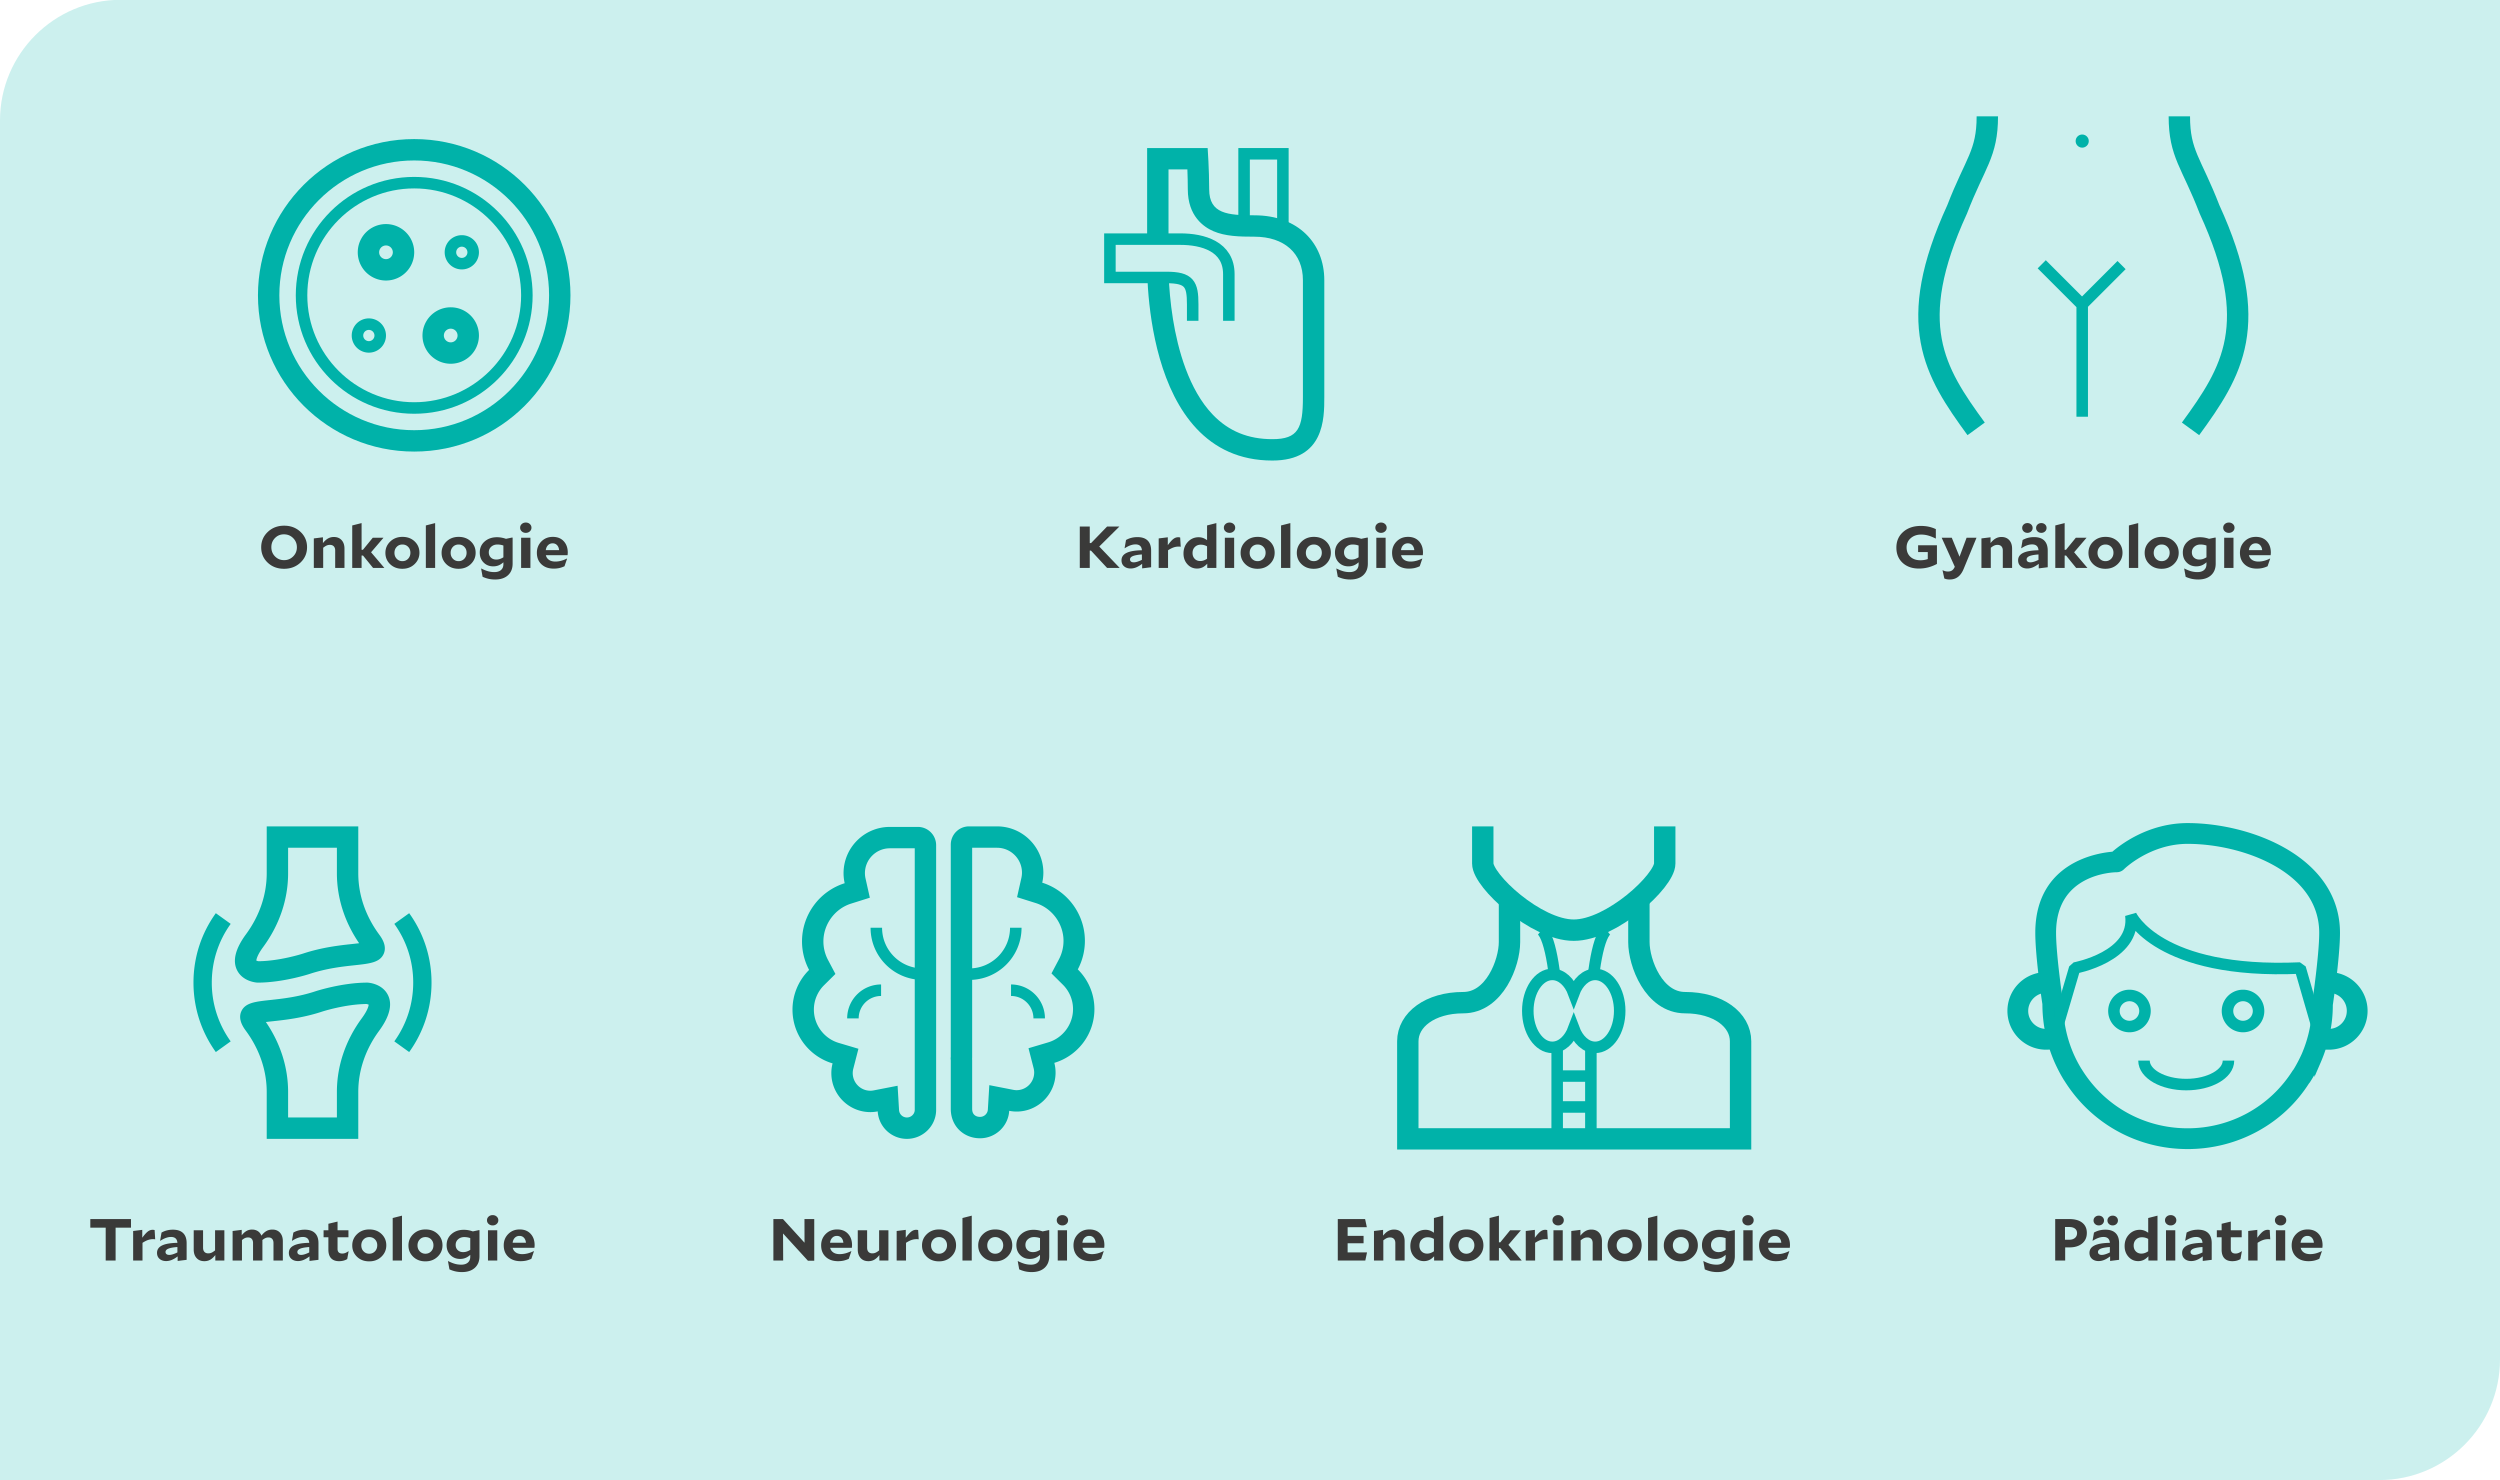
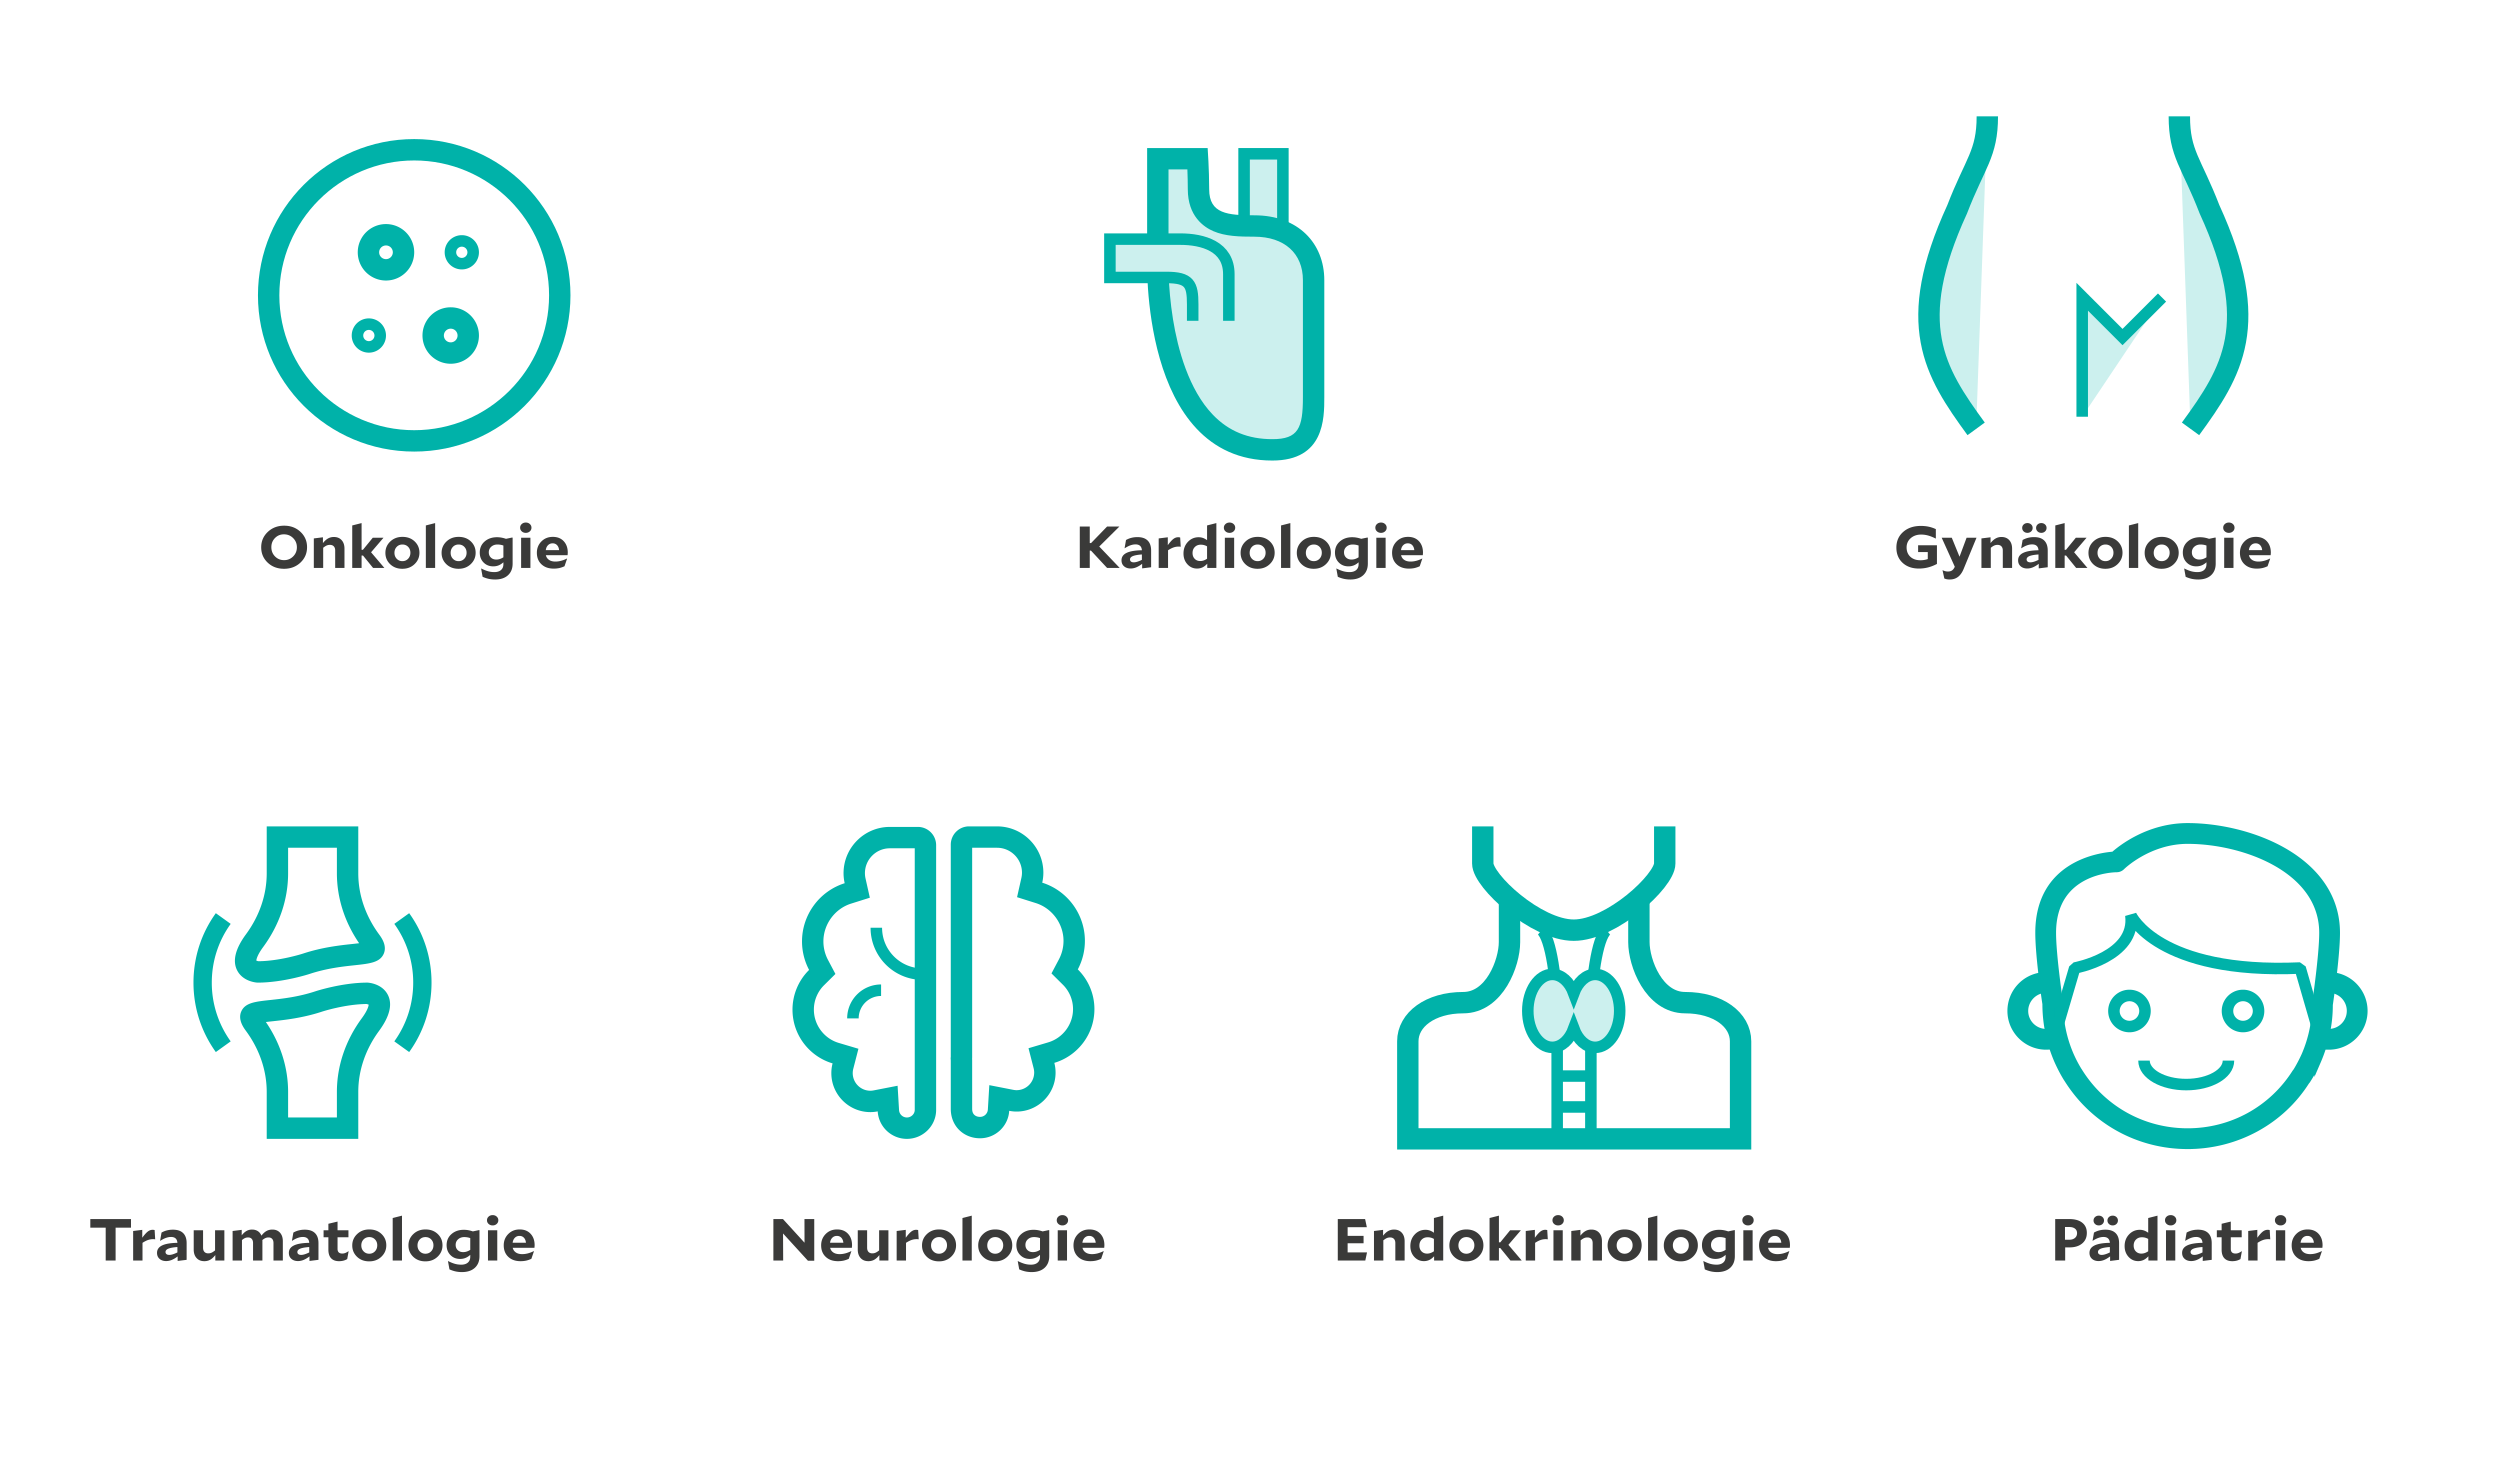
<svg xmlns="http://www.w3.org/2000/svg" viewBox="0 0 760 450">
-   <path d="M36.7-.059H760v413.3c0 20.256-16.445 36.7-36.7 36.7H0v-413.3c0-20.255 16.445-36.7 36.7-36.7z" fill="#ccf0ee" />
  <path d="M125.92 48.78c22.607 0 41 18.393 41 41s-18.393 41-41 41c-22.608 0-41-18.392-41-41s18.392-41 41-41m0-6.5c-26.234 0-47.5 21.267-47.5 47.5 0 26.234 21.266 47.5 47.5 47.5 26.233 0 47.5-21.266 47.5-47.5 0-26.233-21.267-47.5-47.5-47.5z" fill="#00b2a9" />
-   <path d="M125.92 57.28c17.92 0 32.5 14.58 32.5 32.5 0 17.921-14.58 32.5-32.5 32.5s-32.5-14.579-32.5-32.5c0-17.92 14.58-32.5 32.5-32.5m0-3.5c-19.883 0-36 16.118-36 36 0 19.883 16.117 36 36 36 19.882 0 36-16.117 36-36 0-19.882-16.118-36-36-36z" fill="#00b2a9" />
  <path d="M117.339 74.618c1.147 0 2.08.933 2.08 2.08s-.933 2.082-2.08 2.082-2.08-.934-2.08-2.081.933-2.081 2.08-2.081m0-6.5a8.58 8.58 0 100 17.162 8.58 8.58 0 000-17.162zM137.017 99.918c1.147 0 2.08.934 2.08 2.081s-.933 2.081-2.08 2.081-2.08-.933-2.08-2.08.933-2.082 2.08-2.082m0-6.5a8.58 8.58 0 100 17.162 8.58 8.58 0 000-17.162z" fill="#00b2a9" />
  <g fill="none" stroke="#00b2a9" stroke-miterlimit="10" stroke-width="3.5">
-     <path d="M308.8 282.03c0 7.795-6.32 14.114-14.115 14.114M307.352 301.026a8.56 8.56 0 018.56 8.56" />
-   </g>
+     </g>
  <g fill="none" stroke="#00b2a9" stroke-miterlimit="10" stroke-width="3.5">
    <path d="M266.401 282.03c0 7.795 6.32 14.114 14.115 14.114M267.85 301.026a8.56 8.56 0 00-8.561 8.56" />
  </g>
  <path d="M140.39 74.991a1.71 1.71 0 011.708 1.708c0 .941-.766 1.707-1.707 1.707s-1.708-.766-1.708-1.707a1.71 1.71 0 011.708-1.708m0-3.5a5.207 5.207 0 100 10.415 5.207 5.207 0 000-10.415zM112.132 100.292a1.71 1.71 0 011.707 1.707 1.71 1.71 0 01-1.707 1.708 1.71 1.71 0 01-1.708-1.708 1.71 1.71 0 011.708-1.707m0-3.5a5.207 5.207 0 100 10.415 5.207 5.207 0 000-10.415z" fill="#00b2a9" />
  <path fill="#ccf0ee" d="M378.203 46.756h11.793V78.92h-11.793z" />
  <path d="M388.246 48.506V77.17h-8.293V48.506h8.293m3.5-3.5h-15.293V80.67h15.293V45.006z" fill="#00b2a9" />
  <path d="M386.796 136.756c-8.177 0-15.044-2.826-20.41-8.402-15.518-16.117-14.423-49.865-14.41-50.204l.003-29.894h12.088c.127 2.419.276 5.95.276 9.299 0 11.151 10.226 11.151 16.993 11.151 10.935 0 18 6.464 18 16.468v35.59c0 8.427-.958 15.992-12.54 15.992z" fill="#ccf0ee" />
  <path d="M360.963 51.506c.073 1.881.13 4.001.13 6.048 0 8.168 4.872 11.48 7.776 12.726 3.61 1.55 7.781 1.676 12.467 1.676 9.099 0 14.751 5.065 14.751 13.218v35.59c0 9.403-1.404 12.742-9.291 12.742-7.357 0-13.264-2.42-18.06-7.396-7.406-7.685-10.694-20.048-12.149-29.067-1.655-10.262-1.366-18.687-1.363-18.765l.004-.126V51.506h5.735m6.165-6.5h-18.4v33.02s-2.412 61.98 38.068 61.98c15.791 0 15.791-12.735 15.791-19.242v-35.59c0-11.175-7.89-19.718-21.251-19.718-8.083 0-13.743-.43-13.743-7.902 0-6.042-.465-12.548-.465-12.548z" fill="#00b2a9" />
  <path d="M373.565 97.532v-14.18c0-8.484-7.94-10.655-14.745-10.655h-21.408V84.35h17.178c6.992 0 7.99 1.997 7.99 8.157v5.026" fill="#ccf0ee" stroke="#00b2a9" stroke-miterlimit="10" stroke-width="3.5" />
-   <circle cx="632.99" cy="42.888" r="1.997" fill="#00b2a9" />
  <path d="M600.747 130.372c-12.714-17.424-21.787-31.825-5.774-66.73 5.475-14.202 9.173-16.837 9.173-28.27M665.92 130.372c12.714-17.424 21.786-31.825 5.773-66.73-5.474-14.202-9.173-16.837-9.173-28.27" fill="#ccf0ee" stroke="#00b2a9" stroke-miterlimit="10" stroke-width="6.5" />
-   <path fill="#ccf0ee" stroke="#00b2a9" stroke-miterlimit="10" stroke-width="3.5" d="M632.99 126.693V90.207M620.687 80.34l12.255 12.256 12.011-12.01" />
+   <path fill="#ccf0ee" stroke="#00b2a9" stroke-miterlimit="10" stroke-width="3.5" d="M632.99 126.693V90.207l12.255 12.256 12.011-12.01" />
  <g fill="#00b2a9">
    <path d="M102.416 257.717v7.753c0 7.477 2.333 14.801 6.76 21.268-.68.084-1.404.163-2.068.235-3.64.39-9.138.981-15.028 2.93-.212.07-7.03 2.251-13.504 2.312a2.568 2.568 0 01-.656-.205c.032-.378.283-1.667 2.084-4.117 4.959-6.743 7.58-14.497 7.58-22.423v-7.753h14.832m6.5-6.5H81.084v14.253c0 6.531-2.185 12.954-6.317 18.572-3.228 4.393-4.131 8.067-2.682 10.926 1.813 3.588 6.172 3.749 6.216 3.749 7.798 0 15.807-2.637 15.821-2.642 5.221-1.729 10.111-2.256 13.68-2.64 4.626-.5 7.68-.829 8.85-3.49 1.095-2.484-.732-4.968-1.42-5.903-4.13-5.618-6.316-12.04-6.316-18.572v-14.253zM111.424 305.218c.222.037.495.123.656.205-.032.378-.283 1.667-2.084 4.117-4.959 6.743-7.58 14.497-7.58 22.423v7.754H87.584v-7.754c0-7.477-2.333-14.8-6.76-21.267.68-.085 1.404-.164 2.068-.236 3.64-.39 9.138-.981 15.028-2.93.212-.07 7.03-2.251 13.504-2.312m.275-6.501c-7.798 0-15.807 2.636-15.821 2.641-5.221 1.729-10.111 2.256-13.68 2.64-4.626.5-7.68.829-8.85 3.49-1.095 2.484.732 4.968 1.42 5.903 4.13 5.618 6.316 12.04 6.316 18.572v14.254h27.832v-14.254c0-6.531 2.185-12.954 6.317-18.572 3.228-4.393 4.131-8.067 2.682-10.926-1.813-3.588-6.172-3.748-6.216-3.748zM65.61 277.609c-4.443 6.18-6.792 13.478-6.792 21.108 0 7.629 2.349 14.927 6.792 21.107l4.518-3.25a30.419 30.419 0 01-5.743-17.857c0-6.456 1.987-12.63 5.743-17.857l-4.518-3.251zM124.39 277.609l-4.518 3.25a30.419 30.419 0 015.743 17.858c0 6.455-1.987 12.63-5.743 17.857l4.518 3.25c4.443-6.18 6.792-13.478 6.792-21.107 0-7.63-2.349-14.928-6.792-21.108z" />
  </g>
  <g fill="#00b2a9">
    <path d="M278.084 257.88v79.531c0 1.25-1.094 2.306-2.389 2.306a2.39 2.39 0 01-2.384-2.242l-.443-7.408-7.285 1.415c-.343.067-.68.1-1 .1a5.361 5.361 0 01-5.355-5.355c0-.44.058-.888.173-1.336l1.561-6.066-6.004-1.784c-4.438-1.32-7.538-5.47-7.538-10.094a10.45 10.45 0 013.124-7.471l3.423-3.393-2.252-4.261a12.098 12.098 0 01-1.401-5.63c0-5.205 3.463-9.932 8.422-11.495l5.694-1.794-1.305-5.826a7.44 7.44 0 01-.186-1.621c0-4.176 3.398-7.574 7.576-7.574l7.57-.003m.943-6.5l-8.515.003c-7.76 0-14.074 6.314-14.074 14.074 0 1.004.116 2.024.344 3.042-7.672 2.417-12.97 9.59-12.97 17.694 0 3.027.75 6.007 2.155 8.667a16.974 16.974 0 00-5.048 12.088c0 7.708 5.148 14.233 12.186 16.324a11.843 11.843 0 00-.378 2.956c0 6.538 5.318 11.855 11.855 11.855.743 0 1.491-.074 2.24-.22.277 4.654 4.15 8.355 8.872 8.355 4.875 0 8.89-3.943 8.89-8.806v-80.476a5.562 5.562 0 00-5.557-5.556zM295.536 257.717l7.57.003c4.178 0 7.576 3.397 7.576 7.574 0 .525-.062 1.069-.185 1.616l-1.31 5.83 5.698 1.795c4.96 1.563 8.424 6.29 8.424 11.495a12.07 12.07 0 01-1.402 5.625l-2.256 4.262 3.425 3.395a10.451 10.451 0 013.125 7.473c0 4.624-3.1 8.775-7.538 10.094l-5.997 1.783 1.553 6.06c.115.45.173.901.173 1.342a5.36 5.36 0 01-5.355 5.352c-.304 0-.638-.035-.991-.105l-7.292-1.424-.444 7.416a2.386 2.386 0 01-2.386 2.233c-.55 0-2.344-.17-2.386-2.35l-.002-.094v-14.645c0-.218-.008-.414-.018-.582.012-.162.018-.325.018-.49v-63.658m-.945-6.5a5.561 5.561 0 00-5.555 5.557v64.601c0 .071-.045.143-.045.222 0 .288.045.572.045.85v14.863h.003c.1 5.195 4.044 8.726 8.885 8.726 4.722 0 8.597-3.693 8.875-8.345.747.146 1.497.225 2.238.225 6.538 0 11.855-5.316 11.855-11.852 0-1.004-.13-1.993-.377-2.954 7.038-2.093 12.186-8.617 12.186-16.325 0-4.722-1.932-9.001-5.05-12.09a18.552 18.552 0 002.158-8.665c0-8.103-5.3-15.278-12.97-17.695.228-1.017.343-2.038.343-3.041 0-7.76-6.314-14.074-14.075-14.074l-8.516-.003z" />
  </g>
  <path d="M506.08 251.217v11.297c0 5.264-16.167 20.257-27.659 20.257-11.492 0-27.658-14.993-27.658-20.257v-11.297" fill="none" stroke="#00b2a9" stroke-miterlimit="10" stroke-width="6.5" />
  <path d="M498.224 273.591v12.816c0 6.283 4.524 18.403 14.073 18.403 10.052 0 16.837 5.206 16.837 11.753v29.654h-101.16v-29.654c0-6.547 6.785-11.753 16.837-11.753 9.55 0 14.073-12.12 14.073-18.403v-12.816" fill="none" stroke="#00b2a9" stroke-miterlimit="10" stroke-width="6.5" />
  <g stroke="#00b2a9" stroke-miterlimit="10" stroke-width="3.5">
    <path d="M468.628 282.77c2.852 2.29 4.752 15.533 4.752 27.437v36.01M488.38 282.77c-2.85 2.29-4.752 15.533-4.752 27.437v36.01M473.38 327.124h10.248M473.38 336.523h10.248" fill="none" />
    <path d="M484.94 296.217c-2.806 0-5.247 2.31-6.519 5.718-1.271-3.409-3.712-5.718-6.517-5.718-4.116 0-7.453 4.965-7.453 11.089 0 6.124 3.337 11.088 7.453 11.088 2.805 0 5.246-2.309 6.517-5.717 1.272 3.408 3.713 5.717 6.518 5.717 4.116 0 7.453-4.964 7.453-11.088 0-6.124-3.337-11.089-7.453-11.089z" fill="#ccf0ee" />
  </g>
  <g>
    <path d="M665.043 348.317c-15.014 0-28.69-7.59-36.618-20.305-.047-.06-.09-.12-.125-.176-.98-1.576-1.886-3.302-2.77-5.261a43.288 43.288 0 01-3.643-17.414c-.065-.271-2.158-14.293-2.158-21.578 0-20.83 18.519-23.381 22.843-23.692 2.309-2.059 10.664-8.674 22.471-8.674 18.816 0 45.314 10.042 45.314 32.366 0 7.151-2.093 21.298-2.18 21.893.022 5.675-1.195 11.54-3.603 17.112a44.252 44.252 0 01-3.15 5.804 2.017 2.017 0 01-.285.35c-7.682 12.135-21.267 19.575-36.096 19.575h0zm-33.16-22.89c.047.06.09.117.124.177 7.125 11.519 19.472 18.398 33.036 18.398 13.344 0 25.57-6.694 32.704-17.901.086-.13.181-.26.293-.367a45.366 45.366 0 002.585-4.894 39.335 39.335 0 003.258-15.679c.044-.457 2.158-14.742 2.158-21.578 0-19.346-23.973-28.05-40.998-28.05-11.915 0-19.972 7.918-20.05 8a2.19 2.19 0 01-1.523.63c-.795.005-19.425.302-19.425 19.42 0 6.966 2.115 21.117 2.136 21.26.022 5.73 1.122 11.004 3.297 15.984a39.627 39.627 0 002.404 4.6h0z" fill="#00b2a9" stroke="#00b2a9" stroke-miterlimit="10" stroke-width="2" />
    <path d="M707.955 318.108c-.5 0-1.005-.047-1.506-.09a2.16 2.16 0 01-1.938-2.361c.117-1.183 1.157-1.998 2.357-1.938.362.035.725.074 1.087.074a6.481 6.481 0 006.473-6.474c0-3.288-2.446-6.055-5.692-6.447a2.154 2.154 0 01-1.886-2.4c.143-1.178 1.226-2.054 2.4-1.886 5.412.648 9.494 5.265 9.494 10.729 0 5.955-4.842 10.793-10.789 10.793zM622.045 318.108c-5.947 0-10.79-4.838-10.79-10.789 0-5.515 4.13-10.133 9.603-10.733 1.217-.103 2.249.725 2.382 1.908a2.16 2.16 0 01-1.907 2.382c-3.233.354-5.761 3.185-5.761 6.443a6.481 6.481 0 006.473 6.474c.345 0 .669-.03.945-.087 1.16-.267 2.309.514 2.546 1.68a2.156 2.156 0 01-1.679 2.545 8.967 8.967 0 01-1.812.177z" fill="#00b2a9" stroke="#00b2a9" stroke-miterlimit="10" stroke-width="2" />
    <path d="M677.454 322.423c0 4.026-5.748 7.29-12.838 7.29s-12.838-3.264-12.838-7.29" fill="none" stroke="#00b2a9" stroke-miterlimit="10" stroke-width="3.5" />
    <path d="M624.369 315.864l6.342-21.581s18.72-3.427 17.07-16.063c0 0 8.202 17.99 51.465 16.063l5.621 19.436" fill="none" stroke="#00b2a9" stroke-linejoin="bevel" stroke-width="3.5" />
    <path d="M647.356 304.37c1.64 0 2.973 1.333 2.973 2.973s-1.334 2.973-2.973 2.973-2.974-1.333-2.974-2.973 1.334-2.973 2.974-2.973m0-3.5a6.473 6.473 0 100 12.946 6.473 6.473 0 000-12.946zM681.88 304.37c1.64 0 2.974 1.333 2.974 2.973s-1.334 2.973-2.974 2.973-2.973-1.333-2.973-2.973 1.334-2.973 2.973-2.973m0-3.5a6.473 6.473 0 100 12.946 6.473 6.473 0 000-12.946z" fill="#00b2a9" />
  </g>
  <g fill="#3a3a39">
    <path d="M39.822 370.602v2.61h-4.677v9.99h-3.013v-9.99h-4.677v-2.61h12.367zM46.502 376.704c-.511 0-1.017.087-1.515.26-.5.175-1.054.46-1.666.856v5.382h-2.844v-8.982l2.77-.342v2.393c.66-.899 1.222-1.526 1.684-1.88.46-.354.947-.53 1.46-.53.099 0 .192.005.28.017s.2.03.336.054l.169 2.826c-.113-.024-.222-.04-.328-.045s-.221-.009-.346-.009zM56.737 382.986l-2.732.342v-1.386c-.624.48-1.22.837-1.787 1.07a4.41 4.41 0 01-1.693.352c-.836 0-1.51-.225-2.02-.676-.512-.449-.768-1.052-.768-1.808 0-1.008.512-1.76 1.534-2.259 1.023-.498 2.576-.766 4.66-.8-.038-.589-.22-1.033-.543-1.333s-.792-.45-1.404-.45c-.499 0-1.023.099-1.571.297s-1.11.49-1.684.873l-.057-.036.431-2.466a6.46 6.46 0 011.647-.666 7.485 7.485 0 011.833-.216c1.36 0 2.392.348 3.097 1.044s1.057 1.71 1.057 3.042v5.076zm-6.418-2.376c0 .276.1.493.3.648.199.156.48.234.841.234.325 0 .69-.063 1.095-.19a9.645 9.645 0 001.375-.566v-1.638c-1.222.084-2.13.246-2.722.486-.593.24-.889.582-.889 1.026zM68.207 383.202h-2.75v-1.656c-.513.648-1.03 1.119-1.554 1.413s-1.123.441-1.796.441c-.985 0-1.768-.318-2.348-.954-.58-.636-.87-1.5-.87-2.592v-5.85h2.844v5.292c0 .552.137.978.412 1.278.273.3.667.45 1.178.45.35 0 .68-.069.992-.207.311-.138.667-.369 1.066-.693v-6.12h2.826v9.198zM75.41 376.182c-.325 0-.627.06-.908.18s-.595.324-.944.612v6.228h-2.845v-8.982l2.77-.342v1.656c.486-.612.979-1.055 1.478-1.332s1.054-.414 1.665-.414c.674 0 1.257.16 1.75.477.492.318.857.777 1.094 1.377.511-.66 1.03-1.134 1.553-1.422s1.117-.432 1.778-.432c.973 0 1.746.318 2.32.954s.86 1.5.86 2.592v5.868h-2.843v-5.31c0-.54-.131-.96-.393-1.26-.262-.3-.637-.45-1.123-.45-.325 0-.627.06-.907.18s-.602.324-.964.612a.593.593 0 01.019.144v6.084h-2.844v-5.31c0-.54-.132-.96-.393-1.26s-.637-.45-1.123-.45zM96.815 382.986l-2.732.342v-1.386c-.624.48-1.22.837-1.787 1.07a4.41 4.41 0 01-1.693.352c-.836 0-1.51-.225-2.02-.676-.512-.449-.768-1.052-.768-1.808 0-1.008.512-1.76 1.535-2.259 1.022-.498 2.575-.766 4.658-.8-.037-.589-.218-1.033-.542-1.333s-.792-.45-1.403-.45c-.5 0-1.023.099-1.572.297s-1.11.49-1.684.873l-.057-.036.431-2.466a6.46 6.46 0 011.647-.666 7.485 7.485 0 011.833-.216c1.36 0 2.392.348 3.097 1.044s1.057 1.71 1.057 3.042v5.076zm-6.418-2.376c0 .276.1.493.3.648.199.156.48.234.842.234.324 0 .689-.063 1.094-.19a9.645 9.645 0 001.375-.566v-1.638c-1.222.084-2.13.246-2.722.486-.593.24-.889.582-.889 1.026zM105.983 380.376l-.43 2.376c-.35.216-.733.378-1.15.486a5.282 5.282 0 01-1.32.162c-1.06 0-1.868-.297-2.423-.891-.555-.594-.832-1.467-.832-2.62v-3.761h-1.46v-2.124h1.46v-1.98l2.787-.667v2.647h3.312v2.124h-3.312v3.546c0 .468.122.82.365 1.053.244.234.602.351 1.076.351.3 0 .599-.057.898-.17s.63-.298.992-.55l.037.018zM112.251 383.454c-1.509 0-2.747-.465-3.714-1.395-.967-.93-1.45-2.08-1.45-3.447 0-1.356.493-2.505 1.478-3.447.986-.942 2.22-1.413 3.705-1.413 1.51 0 2.748.462 3.714 1.386.967.925 1.45 2.07 1.45 3.438 0 1.356-.493 2.508-1.478 3.456s-2.22 1.422-3.705 1.422zm2.433-4.878c0-.72-.228-1.317-.683-1.79-.456-.475-1.032-.712-1.731-.712-.71 0-1.294.24-1.75.72-.455.48-.682 1.086-.682 1.818 0 .72.23 1.32.692 1.8.461.48 1.035.72 1.721.72.699 0 1.279-.243 1.74-.729.462-.486.693-1.095.693-1.827zM122.206 383.202h-2.826v-12.924l2.826-.72v13.644zM129.334 383.454c-1.509 0-2.747-.465-3.714-1.395-.967-.93-1.45-2.08-1.45-3.447 0-1.356.493-2.505 1.478-3.447.986-.942 2.22-1.413 3.705-1.413 1.51 0 2.748.462 3.714 1.386.967.925 1.45 2.07 1.45 3.438 0 1.356-.493 2.508-1.478 3.456s-2.22 1.422-3.705 1.422zm2.433-4.878c0-.72-.228-1.317-.683-1.79-.456-.475-1.032-.712-1.731-.712-.71 0-1.294.24-1.75.72-.455.48-.682 1.086-.682 1.818 0 .72.23 1.32.692 1.8.461.48 1.035.72 1.721.72.699 0 1.279-.243 1.74-.729.462-.486.693-1.095.693-1.827zM145.763 373.968v7.902c0 1.512-.474 2.696-1.422 3.555-.948.858-2.252 1.287-3.91 1.287a9.116 9.116 0 01-1.928-.198 9.28 9.28 0 01-1.871-.63l-.45-2.502.038-.018c.786.396 1.484.678 2.095.846s1.242.252 1.89.252c.86 0 1.535-.21 2.021-.63.487-.42.73-1.014.73-1.782v-.576c-.474.432-.96.747-1.46.945a4.371 4.371 0 01-1.627.297c-1.185 0-2.165-.393-2.938-1.179-.774-.786-1.16-1.79-1.16-3.016 0-1.378.496-2.501 1.487-3.365.992-.864 2.242-1.296 3.752-1.296.449 0 .895.04 1.338.117.443.078.907.2 1.394.369l1.796-.378h.225zm-4.603 2.106c-.761 0-1.391.222-1.89.666-.499.444-.749 1.014-.749 1.71 0 .66.212 1.19.637 1.593.424.402.972.603 1.646.603.362 0 .714-.054 1.057-.162a4.904 4.904 0 001.095-.522v-3.582a5.339 5.339 0 00-1.796-.306zM149.767 369.396c.486 0 .895.15 1.225.45.33.3.496.673.496 1.116 0 .444-.165.816-.496 1.116s-.74.45-1.225.45-.895-.15-1.226-.45-.496-.672-.496-1.116c0-.443.165-.816.496-1.116.33-.3.74-.45 1.226-.45zm1.403 13.806h-2.825v-9.198h2.825v9.198zM162.322 380.376l-.786 2.304a7.804 7.804 0 01-1.619.558 8.068 8.068 0 01-1.674.162c-1.547 0-2.785-.438-3.715-1.314s-1.393-2.046-1.393-3.51c0-1.356.458-2.499 1.375-3.43.917-.93 2.073-1.394 3.47-1.394s2.505.441 3.322 1.323 1.225 2.043 1.225 3.483c0 .072-.006.18-.018.324-.013.144-.026.294-.038.45h-6.605c.15.612.474 1.086.973 1.422.499.336 1.135.504 1.909.504.561 0 1.132-.075 1.712-.225a9.21 9.21 0 001.806-.693l.056.036zm-4.397-4.662c-.562 0-1.03.19-1.404.567-.374.378-.599.88-.673 1.503h4.041c-.062-.636-.268-1.14-.617-1.513-.35-.37-.799-.557-1.347-.557z" />
    <g>
      <path d="M86.347 172.912c-1.996 0-3.652-.623-4.968-1.871-1.317-1.248-1.974-2.803-1.974-4.662 0-1.848.667-3.405 2.002-4.672 1.334-1.266 2.993-1.898 4.977-1.898s3.639.627 4.968 1.88 1.992 2.805 1.992 4.654c0 1.86-.667 3.42-2.002 4.68-1.335 1.26-3 1.89-4.995 1.89zm-.02-10.475c-1.084 0-1.995.375-2.731 1.125-.736.75-1.104 1.676-1.104 2.78 0 1.117.37 2.053 1.113 2.808.742.756 1.663 1.135 2.76 1.135 1.085 0 2.005-.379 2.76-1.135.754-.755 1.132-1.68 1.132-2.771 0-1.104-.38-2.037-1.141-2.799-.762-.762-1.69-1.143-2.788-1.143zM100.286 165.64c-.35 0-.677.067-.982.199s-.658.36-1.057.683v6.138h-2.845v-8.981l2.77-.343v1.765c.511-.648 1.032-1.119 1.562-1.413a3.583 3.583 0 011.768-.442c.986 0 1.769.318 2.349.955.58.636.87 1.5.87 2.592v5.867h-2.825v-5.31c0-.54-.141-.96-.422-1.26-.28-.299-.677-.45-1.188-.45zM116.826 172.66h-3.405l-3.069-3.78h-.43v3.78h-2.844v-12.924l2.844-.72v8.119h.411l2.994-3.672h3.237v.035l-3.76 4.393 4.022 4.734v.035zM122.327 172.912c-1.51 0-2.747-.465-3.714-1.394s-1.45-2.08-1.45-3.448c0-1.355.492-2.504 1.478-3.447.985-.941 2.22-1.412 3.705-1.412 1.509 0 2.747.462 3.714 1.386.966.924 1.45 2.069 1.45 3.438 0 1.356-.493 2.508-1.478 3.455-.986.95-2.22 1.422-3.705 1.422zm2.433-4.877c0-.72-.228-1.317-.683-1.79-.456-.475-1.033-.712-1.731-.712-.711 0-1.294.24-1.75.719-.455.48-.682 1.087-.682 1.818 0 .721.23 1.32.691 1.801.462.48 1.036.72 1.722.72.698 0 1.278-.243 1.74-.73.462-.486.693-1.094.693-1.826zM132.281 172.66h-2.825v-12.924l2.825-.72v13.644zM139.41 172.912c-1.51 0-2.747-.465-3.714-1.394s-1.45-2.08-1.45-3.448c0-1.355.492-2.504 1.478-3.447.985-.941 2.22-1.412 3.705-1.412 1.509 0 2.747.462 3.714 1.386.966.924 1.45 2.069 1.45 3.438 0 1.356-.493 2.508-1.478 3.455-.986.95-2.22 1.422-3.705 1.422zm2.433-4.877c0-.72-.228-1.317-.683-1.79-.456-.475-1.033-.712-1.731-.712-.711 0-1.294.24-1.75.719-.455.48-.682 1.087-.682 1.818 0 .721.23 1.32.691 1.801.462.48 1.036.72 1.722.72.698 0 1.278-.243 1.74-.73.462-.486.693-1.094.693-1.826zM155.838 163.427v7.901c0 1.513-.474 2.697-1.421 3.556-.949.858-2.252 1.286-3.911 1.286a9.117 9.117 0 01-1.927-.197 9.341 9.341 0 01-1.871-.63l-.45-2.502.038-.019c.786.397 1.484.678 2.095.846s1.241.252 1.89.252c.86 0 1.534-.21 2.02-.629.488-.42.73-1.014.73-1.782v-.576c-.473.432-.96.747-1.459.944-.499.2-1.042.298-1.628.298-1.185 0-2.164-.394-2.937-1.179-.774-.786-1.16-1.79-1.16-3.016 0-1.378.495-2.501 1.487-3.365.992-.865 2.242-1.297 3.752-1.297.449 0 .894.04 1.337.118s.908.2 1.394.369l1.797-.378h.224zm-4.603 2.106c-.76 0-1.39.222-1.89.666-.498.444-.748 1.014-.748 1.71 0 .66.212 1.19.636 1.593.424.402.973.602 1.647.602.362 0 .714-.053 1.057-.16.343-.11.708-.284 1.095-.524v-3.581a5.322 5.322 0 00-1.796-.306zM159.842 158.854c.487 0 .895.15 1.226.45.33.301.496.673.496 1.116 0 .445-.166.816-.496 1.117-.33.3-.74.45-1.226.45s-.895-.15-1.225-.45c-.33-.3-.496-.672-.496-1.117 0-.443.165-.815.496-1.115.33-.3.739-.45 1.225-.45zm1.404 13.806h-2.826v-9.197h2.826v9.197zM172.397 169.834l-.786 2.305a7.861 7.861 0 01-1.618.558 8.068 8.068 0 01-1.675.162c-1.547 0-2.785-.438-3.714-1.314s-1.394-2.046-1.394-3.51c0-1.356.458-2.5 1.375-3.43s2.074-1.394 3.471-1.394 2.505.441 3.321 1.322c.817.883 1.226 2.043 1.226 3.484 0 .072-.006.18-.019.324l-.037.45h-6.605c.15.611.474 1.086.973 1.422.499.336 1.135.504 1.909.504.56 0 1.132-.075 1.712-.225a9.21 9.21 0 001.805-.693l.056.035zM168 165.173c-.561 0-1.029.188-1.403.567-.374.377-.599.88-.674 1.502h4.042c-.063-.635-.269-1.14-.617-1.512-.35-.37-.8-.557-1.348-.557z" />
    </g>
    <g>
      <path d="M340.361 172.66h-3.798l-4.902-5.273h-.374v5.273h-3.032v-12.6h3.032v5.04h.393l4.883-5.04h3.705v.037l-6.1 6.048 6.193 6.48v.035zM349.941 172.445l-2.731.342V171.4c-.624.48-1.22.838-1.787 1.072a4.426 4.426 0 01-1.694.35c-.835 0-1.509-.224-2.02-.675-.512-.45-.768-1.052-.768-1.808 0-1.009.512-1.76 1.535-2.259 1.023-.498 2.576-.766 4.659-.8-.037-.589-.218-1.034-.543-1.333-.324-.3-.792-.45-1.403-.45-.5 0-1.023.099-1.572.296-.549.2-1.11.49-1.684.873l-.056-.035.43-2.467a6.532 6.532 0 011.647-.666 7.534 7.534 0 011.834-.215c1.36 0 2.392.348 3.096 1.043.705.697 1.057 1.711 1.057 3.043v5.076zm-6.417-2.377c0 .277.1.493.3.649.198.156.48.234.841.234.324 0 .689-.063 1.095-.19a9.645 9.645 0 001.375-.566v-1.638c-1.223.084-2.13.246-2.722.486-.593.24-.89.582-.89 1.025zM358.268 166.162c-.512 0-1.017.088-1.516.262s-1.054.459-1.665.855v5.381h-2.844v-8.981l2.77-.343v2.394c.66-.9 1.221-1.527 1.683-1.88.461-.354.948-.532 1.46-.532.099 0 .193.006.28.018.087.013.2.031.336.055l.17 2.826a2.202 2.202 0 00-.329-.045 6.211 6.211 0 00-.345-.01zM369.775 172.66h-2.77v-1.295c-.474.516-.96.89-1.46 1.125a3.835 3.835 0 01-1.646.35c-1.16 0-2.135-.434-2.927-1.305-.792-.869-1.189-1.959-1.189-3.266 0-1.415.446-2.595 1.338-3.538s1.986-1.413 3.284-1.413c.45 0 .886.076 1.31.225.424.15.836.376 1.234.676v-4.483l2.826-.72v13.644zm-4.734-7.074c-.736 0-1.338.234-1.806.703-.467.468-.7 1.074-.7 1.817 0 .733.217 1.324.653 1.774s.999.675 1.685.675c.337 0 .67-.055 1.001-.162.33-.108.688-.289 1.075-.54v-3.762a3.966 3.966 0 00-.944-.388 3.925 3.925 0 00-.964-.117zM373.78 158.854c.486 0 .894.15 1.225.45.33.301.496.673.496 1.116 0 .445-.166.816-.496 1.117-.331.3-.74.45-1.226.45s-.895-.15-1.225-.45a1.447 1.447 0 01-.496-1.117c0-.443.165-.815.496-1.115.33-.3.739-.45 1.225-.45zm1.403 13.806h-2.826v-9.197h2.826v9.197zM382.312 172.912c-1.51 0-2.749-.465-3.715-1.394s-1.45-2.08-1.45-3.448c0-1.355.493-2.504 1.478-3.447.985-.941 2.22-1.412 3.705-1.412 1.509 0 2.747.462 3.714 1.386.967.924 1.45 2.069 1.45 3.438 0 1.356-.493 2.508-1.478 3.455-.986.95-2.22 1.422-3.704 1.422zm2.432-4.877c0-.72-.228-1.317-.683-1.79-.456-.475-1.033-.712-1.73-.712-.712 0-1.295.24-1.75.719-.456.48-.684 1.087-.684 1.818 0 .721.23 1.32.693 1.801.46.48 1.035.72 1.722.72.698 0 1.278-.243 1.74-.73.46-.486.692-1.094.692-1.826zM392.266 172.66h-2.826v-12.924l2.826-.72v13.644zM399.395 172.912c-1.51 0-2.749-.465-3.715-1.394s-1.45-2.08-1.45-3.448c0-1.355.493-2.504 1.478-3.447.985-.941 2.22-1.412 3.705-1.412 1.509 0 2.747.462 3.714 1.386.967.924 1.45 2.069 1.45 3.438 0 1.356-.493 2.508-1.478 3.455-.986.95-2.22 1.422-3.704 1.422zm2.432-4.877c0-.72-.228-1.317-.683-1.79-.456-.475-1.033-.712-1.73-.712-.712 0-1.295.24-1.75.719-.456.48-.684 1.087-.684 1.818 0 .721.23 1.32.693 1.801.46.48 1.035.72 1.722.72.698 0 1.278-.243 1.74-.73.46-.486.692-1.094.692-1.826zM415.822 163.427v7.901c0 1.513-.473 2.697-1.422 3.556s-2.252 1.286-3.91 1.286a9.125 9.125 0 01-1.928-.197 9.341 9.341 0 01-1.87-.63l-.45-2.502.038-.019c.785.397 1.484.678 2.095.846s1.241.252 1.89.252c.861 0 1.535-.21 2.021-.629s.73-1.014.73-1.782v-.576c-.474.432-.961.747-1.46.944-.498.2-1.041.298-1.627.298-1.186 0-2.165-.394-2.938-1.179-.774-.786-1.16-1.79-1.16-3.016 0-1.378.495-2.501 1.487-3.365.992-.865 2.243-1.297 3.752-1.297.449 0 .895.04 1.337.118.444.078.908.2 1.395.369l1.796-.378h.224zm-4.602 2.106c-.761 0-1.392.222-1.89.666-.499.444-.749 1.014-.749 1.71 0 .66.212 1.19.637 1.593.424.402.972.602 1.646.602.362 0 .714-.053 1.057-.16.343-.11.708-.284 1.095-.524v-3.581a5.32 5.32 0 00-1.796-.306zM419.826 158.854c.486 0 .896.15 1.226.45.33.301.496.673.496 1.116 0 .445-.165.816-.496 1.117-.33.3-.74.45-1.226.45s-.894-.15-1.225-.45c-.33-.3-.496-.672-.496-1.117 0-.443.166-.815.496-1.115.33-.3.739-.45 1.225-.45zm1.403 13.806h-2.825v-9.197h2.825v9.197zM432.382 169.834l-.786 2.305a7.871 7.871 0 01-1.618.558 8.075 8.075 0 01-1.675.162c-1.547 0-2.785-.438-3.715-1.314-.929-.876-1.394-2.046-1.394-3.51 0-1.356.458-2.5 1.375-3.43s2.075-1.394 3.471-1.394c1.397 0 2.505.441 3.321 1.322.818.883 1.226 2.043 1.226 3.484 0 .072-.006.18-.019.324s-.025.294-.037.45h-6.605c.15.611.474 1.086.973 1.422.498.336 1.135.504 1.909.504.561 0 1.131-.075 1.712-.225a9.21 9.21 0 001.805-.693l.057.035zm-4.398-4.661c-.561 0-1.029.188-1.403.567-.374.377-.599.88-.674 1.502h4.042c-.062-.635-.268-1.14-.617-1.512-.35-.37-.799-.557-1.348-.557z" />
    </g>
    <g>
      <path d="M588.83 165.767v5.67c-.91.479-1.814.834-2.713 1.061a11.19 11.19 0 01-2.77.343c-2.045 0-3.698-.582-4.957-1.746-1.261-1.164-1.89-2.706-1.89-4.626 0-1.956.688-3.543 2.067-4.762 1.378-1.217 3.165-1.826 5.36-1.826.85 0 1.641.078 2.378.234.735.156 1.465.402 2.188.738v2.862h-.056c-.835-.42-1.603-.727-2.301-.918s-1.398-.288-2.096-.288c-1.285 0-2.345.366-3.18 1.097-.837.733-1.255 1.67-1.255 2.808 0 1.189.381 2.137 1.142 2.845s1.777 1.061 3.05 1.061c.412 0 .798-.029 1.16-.09.361-.06.724-.15 1.085-.27v-2.124h-2.938v-2.07h5.726zM600.861 163.463l-3.854 9.342c-.45 1.14-1.027 1.986-1.73 2.538-.706.552-1.557.827-2.555.827-.3 0-.583-.024-.85-.071a3.892 3.892 0 01-.797-.234l-.542-2.502.037-.018c.275.132.54.231.795.297s.52.098.795.098c.525 0 .948-.113 1.273-.342s.6-.593.823-1.097v-.018l-3.985-8.82h3.069l2.357 5.777 2.152-5.777h3.012zM607.241 165.64c-.35 0-.677.067-.982.199s-.658.36-1.057.683v6.138h-2.845v-8.981l2.77-.343v1.765c.512-.648 1.032-1.119 1.562-1.413a3.584 3.584 0 011.769-.442c.985 0 1.768.318 2.348.955.58.636.87 1.5.87 2.592v5.867h-2.825v-5.31c0-.54-.141-.96-.421-1.26s-.677-.45-1.189-.45zM622.509 172.445l-2.732.342V171.4c-.624.48-1.22.838-1.787 1.072s-1.132.35-1.693.35c-.836 0-1.509-.224-2.02-.675s-.768-1.052-.768-1.808c0-1.009.512-1.76 1.535-2.259 1.022-.498 2.575-.766 4.658-.8-.037-.589-.218-1.034-.542-1.333-.324-.3-.792-.45-1.403-.45-.5 0-1.024.099-1.572.296-.55.2-1.11.49-1.684.873l-.057-.035.431-2.467a6.547 6.547 0 011.646-.666 7.54 7.54 0 011.834-.215c1.36 0 2.392.348 3.097 1.043.704.697 1.057 1.711 1.057 3.043v5.076zm-6.174-10.459c-.45 0-.827-.143-1.133-.431s-.458-.643-.458-1.063.152-.77.458-1.053c.306-.28.684-.422 1.133-.422s.826.141 1.132.422c.305.283.458.633.458 1.053s-.153.775-.458 1.063-.683.431-1.132.431zm-.243 8.082c0 .277.1.493.299.649s.48.234.841.234c.325 0 .69-.063 1.095-.19s.864-.314 1.375-.566v-1.638c-1.223.084-2.13.246-2.722.486-.592.24-.888.582-.888 1.025zm4.471-8.082c-.449 0-.826-.143-1.131-.431s-.46-.643-.46-1.063.154-.77.46-1.053c.305-.28.682-.422 1.131-.422s.827.141 1.132.422c.306.283.458.633.458 1.053s-.152.775-.458 1.063-.682.431-1.132.431zM634.559 172.66h-3.406l-3.068-3.78h-.43v3.78h-2.844v-12.924l2.843-.72v8.119h.412l2.994-3.672h3.237v.035l-3.76 4.393 4.022 4.734v.035zM640.06 172.912c-1.51 0-2.747-.465-3.714-1.394s-1.45-2.08-1.45-3.448c0-1.355.492-2.504 1.478-3.447.985-.941 2.22-1.412 3.704-1.412 1.51 0 2.748.462 3.715 1.386.966.924 1.45 2.069 1.45 3.438 0 1.356-.493 2.508-1.478 3.455-.986.95-2.221 1.422-3.705 1.422zm2.432-4.877c0-.72-.227-1.317-.682-1.79-.456-.475-1.033-.712-1.732-.712-.71 0-1.294.24-1.749.719-.456.48-.683 1.087-.683 1.818 0 .721.231 1.32.692 1.801.462.48 1.036.72 1.722.72.698 0 1.278-.243 1.74-.73s.692-1.094.692-1.826zM650.014 172.66h-2.826v-12.924l2.826-.72v13.644zM657.143 172.912c-1.51 0-2.747-.465-3.714-1.394s-1.45-2.08-1.45-3.448c0-1.355.492-2.504 1.478-3.447.985-.941 2.22-1.412 3.704-1.412 1.51 0 2.748.462 3.715 1.386.966.924 1.45 2.069 1.45 3.438 0 1.356-.493 2.508-1.478 3.455-.986.95-2.221 1.422-3.705 1.422zm2.432-4.877c0-.72-.227-1.317-.682-1.79-.456-.475-1.033-.712-1.732-.712-.71 0-1.294.24-1.749.719-.456.48-.683 1.087-.683 1.818 0 .721.231 1.32.692 1.801.462.48 1.036.72 1.722.72.698 0 1.278-.243 1.74-.73s.692-1.094.692-1.826zM673.571 163.427v7.901c0 1.513-.474 2.697-1.422 3.556-.948.858-2.252 1.286-3.91 1.286a9.109 9.109 0 01-1.927-.197 9.341 9.341 0 01-1.872-.63l-.449-2.502.037-.019c.786.397 1.485.678 2.096.846s1.241.252 1.89.252c.86 0 1.534-.21 2.02-.629.487-.42.73-1.014.73-1.782v-.576c-.474.432-.96.747-1.46.944-.498.2-1.041.298-1.627.298-1.185 0-2.164-.394-2.938-1.179-.773-.786-1.16-1.79-1.16-3.016 0-1.378.496-2.501 1.487-3.365.993-.865 2.243-1.297 3.752-1.297.45 0 .895.04 1.338.118.443.078.907.2 1.394.369l1.797-.378h.224zm-4.603 2.106c-.761 0-1.39.222-1.89.666-.499.444-.748 1.014-.748 1.71 0 .66.212 1.19.636 1.593s.972.602 1.646.602a3.52 3.52 0 001.058-.16c.343-.11.708-.284 1.095-.524v-3.581a5.323 5.323 0 00-1.797-.306zM677.575 158.854c.487 0 .895.15 1.226.45.33.301.496.673.496 1.116 0 .445-.166.816-.496 1.117-.331.3-.74.45-1.226.45s-.895-.15-1.225-.45a1.447 1.447 0 01-.496-1.117c0-.443.165-.815.496-1.115.33-.3.739-.45 1.225-.45zm1.404 13.806h-2.826v-9.197h2.826v9.197zM690.13 169.834l-.786 2.305a7.851 7.851 0 01-1.618.558 8.061 8.061 0 01-1.675.162c-1.547 0-2.785-.438-3.714-1.314-.93-.876-1.394-2.046-1.394-3.51 0-1.356.458-2.5 1.375-3.43s2.074-1.394 3.471-1.394c1.397 0 2.504.441 3.321 1.322.817.883 1.226 2.043 1.226 3.484 0 .072-.007.18-.019.324l-.038.45h-6.604c.15.611.473 1.086.972 1.422s1.135.504 1.91.504a6.85 6.85 0 001.712-.225 9.21 9.21 0 001.805-.693l.056.035zm-4.397-4.661c-.561 0-1.029.188-1.403.567-.375.377-.6.88-.674 1.502h4.041c-.062-.635-.268-1.14-.617-1.512-.35-.37-.799-.557-1.347-.557z" />
    </g>
    <g>
      <path d="M238.083 383.202h-2.975v-12.6h2.919l6.549 7.182-.019-7.182h2.975v12.654h-1.927l-7.56-8.28.038 8.226zM258.815 380.376l-.786 2.304a7.804 7.804 0 01-1.618.558 8.068 8.068 0 01-1.675.162c-1.547 0-2.785-.438-3.715-1.314s-1.393-2.046-1.393-3.51c0-1.356.458-2.499 1.375-3.43.917-.93 2.074-1.394 3.47-1.394s2.505.441 3.322 1.323 1.226 2.043 1.226 3.483c0 .072-.007.18-.019.324l-.038.45h-6.605c.15.612.474 1.086.974 1.422.498.336 1.134.504 1.908.504.561 0 1.132-.075 1.712-.225a9.21 9.21 0 001.806-.693l.056.036zm-4.397-4.662c-.562 0-1.03.19-1.403.567-.375.378-.6.88-.674 1.503h4.041c-.062-.636-.268-1.14-.617-1.513-.35-.37-.799-.557-1.347-.557zM270.079 383.202h-2.75v-1.656c-.513.648-1.03 1.119-1.554 1.413s-1.123.441-1.796.441c-.985 0-1.768-.318-2.348-.954-.58-.636-.87-1.5-.87-2.592v-5.85h2.844v5.292c0 .552.137.978.412 1.278.274.3.667.45 1.178.45.35 0 .68-.069.992-.207.312-.138.667-.369 1.066-.693v-6.12h2.826v9.198zM278.61 376.704c-.51 0-1.016.087-1.515.26-.499.175-1.054.46-1.665.856v5.382h-2.845v-8.982l2.77-.342v2.393c.661-.899 1.222-1.526 1.684-1.88.461-.354.948-.53 1.46-.53.1 0 .192.005.28.017s.2.03.337.054l.168 2.826c-.112-.024-.221-.04-.327-.045s-.222-.009-.346-.009zM285.459 383.454c-1.51 0-2.748-.465-3.714-1.395-.967-.93-1.45-2.08-1.45-3.447 0-1.356.492-2.505 1.478-3.447.985-.942 2.22-1.413 3.705-1.413 1.509 0 2.747.462 3.714 1.386.966.925 1.45 2.07 1.45 3.438 0 1.356-.493 2.508-1.478 3.456s-2.22 1.422-3.705 1.422zm2.433-4.878c0-.72-.228-1.317-.684-1.79-.455-.475-1.032-.712-1.73-.712-.711 0-1.294.24-1.75.72-.456.48-.683 1.086-.683 1.818 0 .72.23 1.32.692 1.8.462.48 1.036.72 1.722.72.698 0 1.278-.243 1.74-.729.462-.486.693-1.095.693-1.827zM295.413 383.202h-2.825v-12.924l2.825-.72v13.644zM302.542 383.454c-1.51 0-2.748-.465-3.714-1.395-.967-.93-1.45-2.08-1.45-3.447 0-1.356.492-2.505 1.478-3.447.985-.942 2.22-1.413 3.705-1.413 1.509 0 2.747.462 3.714 1.386.966.925 1.45 2.07 1.45 3.438 0 1.356-.493 2.508-1.478 3.456s-2.22 1.422-3.705 1.422zm2.433-4.878c0-.72-.228-1.317-.683-1.79-.456-.475-1.033-.712-1.731-.712-.711 0-1.294.24-1.75.72-.456.48-.683 1.086-.683 1.818 0 .72.23 1.32.692 1.8.462.48 1.036.72 1.722.72.698 0 1.278-.243 1.74-.729.462-.486.693-1.095.693-1.827zM318.97 373.968v7.902c0 1.512-.474 2.696-1.422 3.555-.948.858-2.252 1.287-3.91 1.287a9.116 9.116 0 01-1.928-.198 9.28 9.28 0 01-1.87-.63l-.45-2.502.038-.018c.785.396 1.484.678 2.095.846s1.241.252 1.89.252c.86 0 1.534-.21 2.02-.63.487-.42.73-1.014.73-1.782v-.576c-.474.432-.96.747-1.459.945a4.371 4.371 0 01-1.628.297c-1.185 0-2.164-.393-2.937-1.179-.774-.786-1.16-1.79-1.16-3.016 0-1.378.495-2.501 1.487-3.365.992-.864 2.242-1.296 3.752-1.296.449 0 .894.04 1.337.117.443.078.908.2 1.394.369l1.797-.378h.224zm-4.603 2.106c-.76 0-1.39.222-1.89.666-.498.444-.748 1.014-.748 1.71 0 .66.212 1.19.636 1.593.424.402.973.603 1.647.603.362 0 .714-.054 1.057-.162a4.904 4.904 0 001.095-.522v-3.582a5.339 5.339 0 00-1.796-.306zM322.974 369.396c.486 0 .895.15 1.226.45.33.3.496.673.496 1.116 0 .444-.166.816-.496 1.116s-.74.45-1.226.45-.895-.15-1.225-.45-.496-.672-.496-1.116c0-.443.165-.816.496-1.116.33-.3.739-.45 1.225-.45zm1.403 13.806h-2.825v-9.198h2.825v9.198zM335.53 380.376l-.787 2.304a7.804 7.804 0 01-1.618.558 8.068 8.068 0 01-1.675.162c-1.547 0-2.785-.438-3.714-1.314s-1.394-2.046-1.394-3.51c0-1.356.458-2.499 1.375-3.43.917-.93 2.074-1.394 3.471-1.394s2.504.441 3.321 1.323 1.226 2.043 1.226 3.483c0 .072-.006.18-.019.324l-.037.45h-6.605c.15.612.474 1.086.973 1.422.498.336 1.135.504 1.909.504.56 0 1.131-.075 1.711-.225a9.21 9.21 0 001.806-.693l.056.036zm-4.398-4.662c-.561 0-1.029.19-1.403.567-.375.378-.6.88-.674 1.503h4.042c-.063-.636-.269-1.14-.618-1.513-.35-.37-.798-.557-1.347-.557z" />
    </g>
    <g>
      <path d="M415.05 383.202h-8.363v-12.6h8.307l.525 2.466h-5.838v2.646h4.845v2.232h-4.845v2.79h5.893l-.523 2.466zM422.572 376.182c-.35 0-.676.066-.982.198s-.658.36-1.057.683v6.14h-2.845v-8.983l2.77-.342v1.764c.512-.648 1.032-1.119 1.563-1.413.53-.294 1.119-.44 1.768-.44.985 0 1.768.317 2.348.953s.87 1.5.87 2.592v5.868h-2.825v-5.31c0-.54-.141-.96-.421-1.26s-.677-.45-1.189-.45zM438.738 383.202h-2.77v-1.296c-.473.516-.96.89-1.458 1.125a3.838 3.838 0 01-1.647.35c-1.16 0-2.136-.434-2.928-1.304s-1.188-1.959-1.188-3.267c0-1.415.445-2.595 1.338-3.538.892-.94 1.986-1.412 3.283-1.412.45 0 .886.075 1.31.225.425.15.836.375 1.235.675v-4.482l2.825-.72v13.644zm-4.733-7.074c-.736 0-1.338.234-1.806.702s-.702 1.074-.702 1.817c0 .733.219 1.324.655 1.774s.998.675 1.684.675c.337 0 .67-.054 1-.162.332-.108.69-.288 1.077-.54v-3.762c-.324-.18-.64-.309-.945-.387s-.626-.117-.963-.117zM445.773 383.454c-1.508 0-2.747-.465-3.713-1.395-.967-.93-1.45-2.08-1.45-3.447 0-1.356.492-2.505 1.478-3.447.985-.942 2.22-1.413 3.704-1.413 1.51 0 2.748.462 3.715 1.386.966.925 1.45 2.07 1.45 3.438 0 1.356-.493 2.508-1.478 3.456s-2.221 1.422-3.706 1.422zm2.433-4.878c0-.72-.227-1.317-.683-1.79-.456-.475-1.032-.712-1.731-.712-.71 0-1.294.24-1.749.72-.456.48-.683 1.086-.683 1.818 0 .72.23 1.32.692 1.8.462.48 1.036.72 1.721.72.699 0 1.279-.243 1.74-.729.463-.486.693-1.095.693-1.827zM462.576 383.202h-3.405l-3.07-3.78h-.43v3.78h-2.844v-12.924l2.845-.72v8.118h.411l2.994-3.672h3.237v.036l-3.761 4.392 4.023 4.734v.036zM469.854 376.704c-.511 0-1.016.087-1.515.26s-1.054.46-1.665.856v5.382h-2.845v-8.982l2.77-.342v2.393c.66-.899 1.222-1.526 1.684-1.88.461-.354.947-.53 1.46-.53.099 0 .193.005.28.017.087.012.2.03.336.054l.17 2.826a2.202 2.202 0 00-.329-.045 6.264 6.264 0 00-.346-.009zM473.672 369.396c.486 0 .894.15 1.225.45.33.3.497.673.497 1.116 0 .444-.166.816-.497 1.116-.33.3-.739.45-1.225.45s-.896-.15-1.226-.45a1.445 1.445 0 01-.496-1.116c0-.443.165-.816.496-1.116.33-.3.74-.45 1.226-.45zm1.403 13.806h-2.825v-9.198h2.825v9.198zM482.56 376.182c-.35 0-.677.066-.983.198s-.658.36-1.057.683v6.14h-2.844v-8.983l2.77-.342v1.764c.51-.648 1.03-1.119 1.562-1.413a3.58 3.58 0 011.767-.44c.986 0 1.769.317 2.349.953s.87 1.5.87 2.592v5.868h-2.825v-5.31c0-.54-.14-.96-.422-1.26-.28-.3-.677-.45-1.187-.45zM493.879 383.454c-1.509 0-2.747-.465-3.714-1.395-.967-.93-1.45-2.08-1.45-3.447 0-1.356.492-2.505 1.478-3.447.986-.942 2.22-1.413 3.704-1.413 1.51 0 2.749.462 3.715 1.386.966.925 1.45 2.07 1.45 3.438 0 1.356-.493 2.508-1.478 3.456s-2.22 1.422-3.705 1.422zm2.433-4.878c0-.72-.228-1.317-.683-1.79-.456-.475-1.032-.712-1.732-.712-.71 0-1.293.24-1.749.72-.456.48-.682 1.086-.682 1.818 0 .72.23 1.32.691 1.8.462.48 1.036.72 1.722.72.698 0 1.278-.243 1.74-.729.462-.486.693-1.095.693-1.827zM503.833 383.202h-2.825v-12.924l2.825-.72v13.644zM510.962 383.454c-1.509 0-2.747-.465-3.714-1.395-.967-.93-1.45-2.08-1.45-3.447 0-1.356.492-2.505 1.478-3.447.986-.942 2.22-1.413 3.704-1.413 1.51 0 2.749.462 3.715 1.386.966.925 1.45 2.07 1.45 3.438 0 1.356-.493 2.508-1.478 3.456s-2.22 1.422-3.705 1.422zm2.433-4.878c0-.72-.228-1.317-.683-1.79-.456-.475-1.032-.712-1.732-.712-.71 0-1.293.24-1.749.72-.456.48-.682 1.086-.682 1.818 0 .72.23 1.32.691 1.8.462.48 1.036.72 1.722.72.698 0 1.278-.243 1.74-.729.462-.486.693-1.095.693-1.827zM527.39 373.968v7.902c0 1.512-.474 2.696-1.421 3.555-.948.858-2.252 1.287-3.911 1.287a9.108 9.108 0 01-1.927-.198 9.28 9.28 0 01-1.871-.63l-.45-2.502.038-.018c.786.396 1.484.678 2.095.846s1.242.252 1.89.252c.86 0 1.534-.21 2.02-.63.488-.42.731-1.014.731-1.782v-.576c-.475.432-.961.747-1.46.945s-1.042.297-1.628.297c-1.184 0-2.164-.393-2.937-1.179s-1.16-1.79-1.16-3.016c0-1.378.496-2.501 1.487-3.365.992-.864 2.242-1.296 3.752-1.296.449 0 .894.04 1.338.117.442.078.907.2 1.393.369l1.797-.378h.225zm-4.603 2.106c-.76 0-1.39.222-1.89.666-.499.444-.748 1.014-.748 1.71 0 .66.212 1.19.636 1.593s.973.603 1.647.603a3.52 3.52 0 001.057-.162 4.904 4.904 0 001.095-.522v-3.582a5.34 5.34 0 00-1.797-.306zM531.395 369.396c.486 0 .894.15 1.225.45.33.3.496.673.496 1.116 0 .444-.166.816-.496 1.116-.33.3-.74.45-1.225.45s-.896-.15-1.226-.45a1.445 1.445 0 01-.496-1.116c0-.443.165-.816.496-1.116.33-.3.74-.45 1.226-.45zm1.403 13.806h-2.825v-9.198h2.825v9.198zM543.95 380.376l-.787 2.304a7.794 7.794 0 01-1.618.558 8.061 8.061 0 01-1.675.162c-1.547 0-2.785-.438-3.714-1.314-.93-.876-1.393-2.046-1.393-3.51 0-1.356.458-2.499 1.375-3.43.917-.93 2.073-1.394 3.47-1.394 1.397 0 2.504.441 3.322 1.323.816.882 1.225 2.043 1.225 3.483 0 .072-.007.18-.018.324-.013.144-.026.294-.038.45h-6.605c.15.612.474 1.086.973 1.422s1.135.504 1.909.504a6.85 6.85 0 001.712-.225 9.21 9.21 0 001.806-.693l.055.036zm-4.397-4.662c-.562 0-1.03.19-1.404.567-.375.378-.6.88-.673 1.503h4.04c-.062-.636-.268-1.14-.617-1.513-.35-.37-.798-.557-1.346-.557z" />
    </g>
    <g>
      <path d="M634.398 374.813c0 1.345-.474 2.413-1.421 3.205-.949.792-2.221 1.188-3.818 1.188h-1.346v3.996h-3.032v-12.6h4.341c1.66 0 2.953.369 3.882 1.107.93.738 1.394 1.772 1.394 3.104zm-2.974.055c0-.576-.21-1.03-.627-1.36s-1.002-.494-1.75-.494h-1.291v3.87h1.254c.748 0 1.338-.18 1.767-.54.431-.36.647-.852.647-1.476zM644.203 382.986l-2.732.342v-1.386c-.623.48-1.219.837-1.787 1.07a4.404 4.404 0 01-1.694.352c-.836 0-1.509-.225-2.02-.676-.511-.449-.767-1.052-.767-1.808 0-1.008.512-1.76 1.534-2.259s2.576-.766 4.66-.8c-.038-.589-.22-1.033-.543-1.333s-.792-.45-1.404-.45c-.499 0-1.022.099-1.571.297s-1.111.49-1.685.873l-.055-.036.43-2.466a6.475 6.475 0 011.646-.666 7.492 7.492 0 011.834-.216c1.36 0 2.392.348 3.097 1.044s1.057 1.71 1.057 3.042v5.076zm-6.175-10.458c-.449 0-.827-.144-1.132-.432-.306-.288-.458-.642-.458-1.062s.152-.771.458-1.054c.305-.28.683-.422 1.132-.422s.826.141 1.132.422c.306.283.46.634.46 1.054s-.154.774-.46 1.062-.682.432-1.132.432zm-.243 8.082c0 .276.1.493.299.648.2.156.48.234.842.234.324 0 .69-.063 1.095-.19a9.716 9.716 0 001.375-.566v-1.638c-1.222.084-2.13.246-2.722.486-.593.24-.889.582-.889 1.026zm4.472-8.082c-.45 0-.826-.144-1.132-.432s-.459-.642-.459-1.062.153-.771.459-1.054c.306-.28.683-.422 1.132-.422s.826.141 1.132.422c.305.283.459.634.459 1.054s-.154.774-.46 1.062-.682.432-1.131.432zM655.879 383.202h-2.77v-1.296c-.474.516-.96.89-1.46 1.125a3.838 3.838 0 01-1.646.35c-1.16 0-2.136-.434-2.929-1.304-.79-.87-1.187-1.959-1.187-3.267 0-1.415.445-2.595 1.338-3.538.891-.94 1.986-1.412 3.283-1.412.449 0 .887.075 1.31.225s.836.375 1.235.675v-4.482l2.826-.72v13.644zm-4.734-7.074c-.737 0-1.338.234-1.806.702s-.702 1.074-.702 1.817c0 .733.218 1.324.655 1.774s.998.675 1.685.675c.336 0 .67-.054 1-.162.33-.108.689-.288 1.076-.54v-3.762a3.991 3.991 0 00-.946-.387 3.865 3.865 0 00-.962-.117zM659.883 369.396c.486 0 .894.15 1.224.45.331.3.497.673.497 1.116 0 .444-.166.816-.497 1.116-.33.3-.738.45-1.224.45s-.896-.15-1.227-.45c-.33-.3-.495-.672-.495-1.116 0-.443.165-.816.495-1.116.331-.3.74-.45 1.227-.45zm1.402 13.806h-2.824v-9.198h2.824v9.198zM672.362 382.986l-2.731.342v-1.386c-.624.48-1.22.837-1.787 1.07a4.412 4.412 0 01-1.694.352c-.836 0-1.51-.225-2.02-.676-.512-.449-.768-1.052-.768-1.808 0-1.008.512-1.76 1.534-2.259 1.024-.498 2.577-.766 4.66-.8-.037-.589-.218-1.033-.542-1.333s-.793-.45-1.405-.45c-.498 0-1.022.099-1.57.297s-1.111.49-1.685.873l-.056-.036.43-2.466a6.446 6.446 0 011.647-.666 7.492 7.492 0 011.834-.216c1.36 0 2.392.348 3.096 1.044.705.696 1.057 1.71 1.057 3.042v5.076zm-6.417-2.376c0 .276.1.493.3.648.198.156.48.234.84.234.325 0 .69-.063 1.096-.19s.864-.314 1.375-.566v-1.638c-1.223.084-2.13.246-2.722.486-.594.24-.889.582-.889 1.026zM681.531 380.376l-.43 2.376a4.17 4.17 0 01-1.152.486 5.277 5.277 0 01-1.318.162c-1.06 0-1.87-.297-2.424-.891s-.832-1.467-.832-2.62v-3.761h-1.459v-2.124h1.459v-1.98l2.787-.667v2.647h3.313v2.124h-3.313v3.546c0 .468.122.82.365 1.053.244.234.602.351 1.077.351.298 0 .598-.057.898-.17a4.72 4.72 0 00.991-.55l.038.018zM689.482 376.704c-.511 0-1.016.087-1.515.26-.498.175-1.054.46-1.665.856v5.382h-2.845v-8.982l2.77-.342v2.393c.662-.899 1.222-1.526 1.684-1.88.461-.354.948-.53 1.46-.53.1 0 .192.005.28.017.087.012.2.03.337.054l.168 2.826a2.202 2.202 0 00-.328-.045 6.264 6.264 0 00-.346-.009zM693.3 369.396c.486 0 .895.15 1.225.45.33.3.496.673.496 1.116 0 .444-.166.816-.496 1.116s-.739.45-1.225.45-.896-.15-1.226-.45-.496-.672-.496-1.116c0-.443.166-.816.496-1.116.33-.3.74-.45 1.226-.45zm1.403 13.806h-2.825v-9.198h2.825v9.198zM705.855 380.376l-.787 2.304a7.806 7.806 0 01-1.617.558 8.078 8.078 0 01-1.676.162c-1.546 0-2.785-.438-3.713-1.314s-1.394-2.046-1.394-3.51c0-1.356.458-2.499 1.375-3.43.917-.93 2.074-1.394 3.47-1.394s2.505.441 3.322 1.323 1.226 2.043 1.226 3.483c0 .072-.006.18-.019.324l-.038.45h-6.605c.15.612.474 1.086.974 1.422.498.336 1.135.504 1.908.504a6.85 6.85 0 001.712-.225 9.21 9.21 0 001.806-.693l.056.036zm-4.397-4.662c-.562 0-1.03.19-1.403.567-.375.378-.6.88-.674 1.503h4.04c-.062-.636-.267-1.14-.616-1.513-.35-.37-.8-.557-1.347-.557z" />
    </g>
  </g>
</svg>